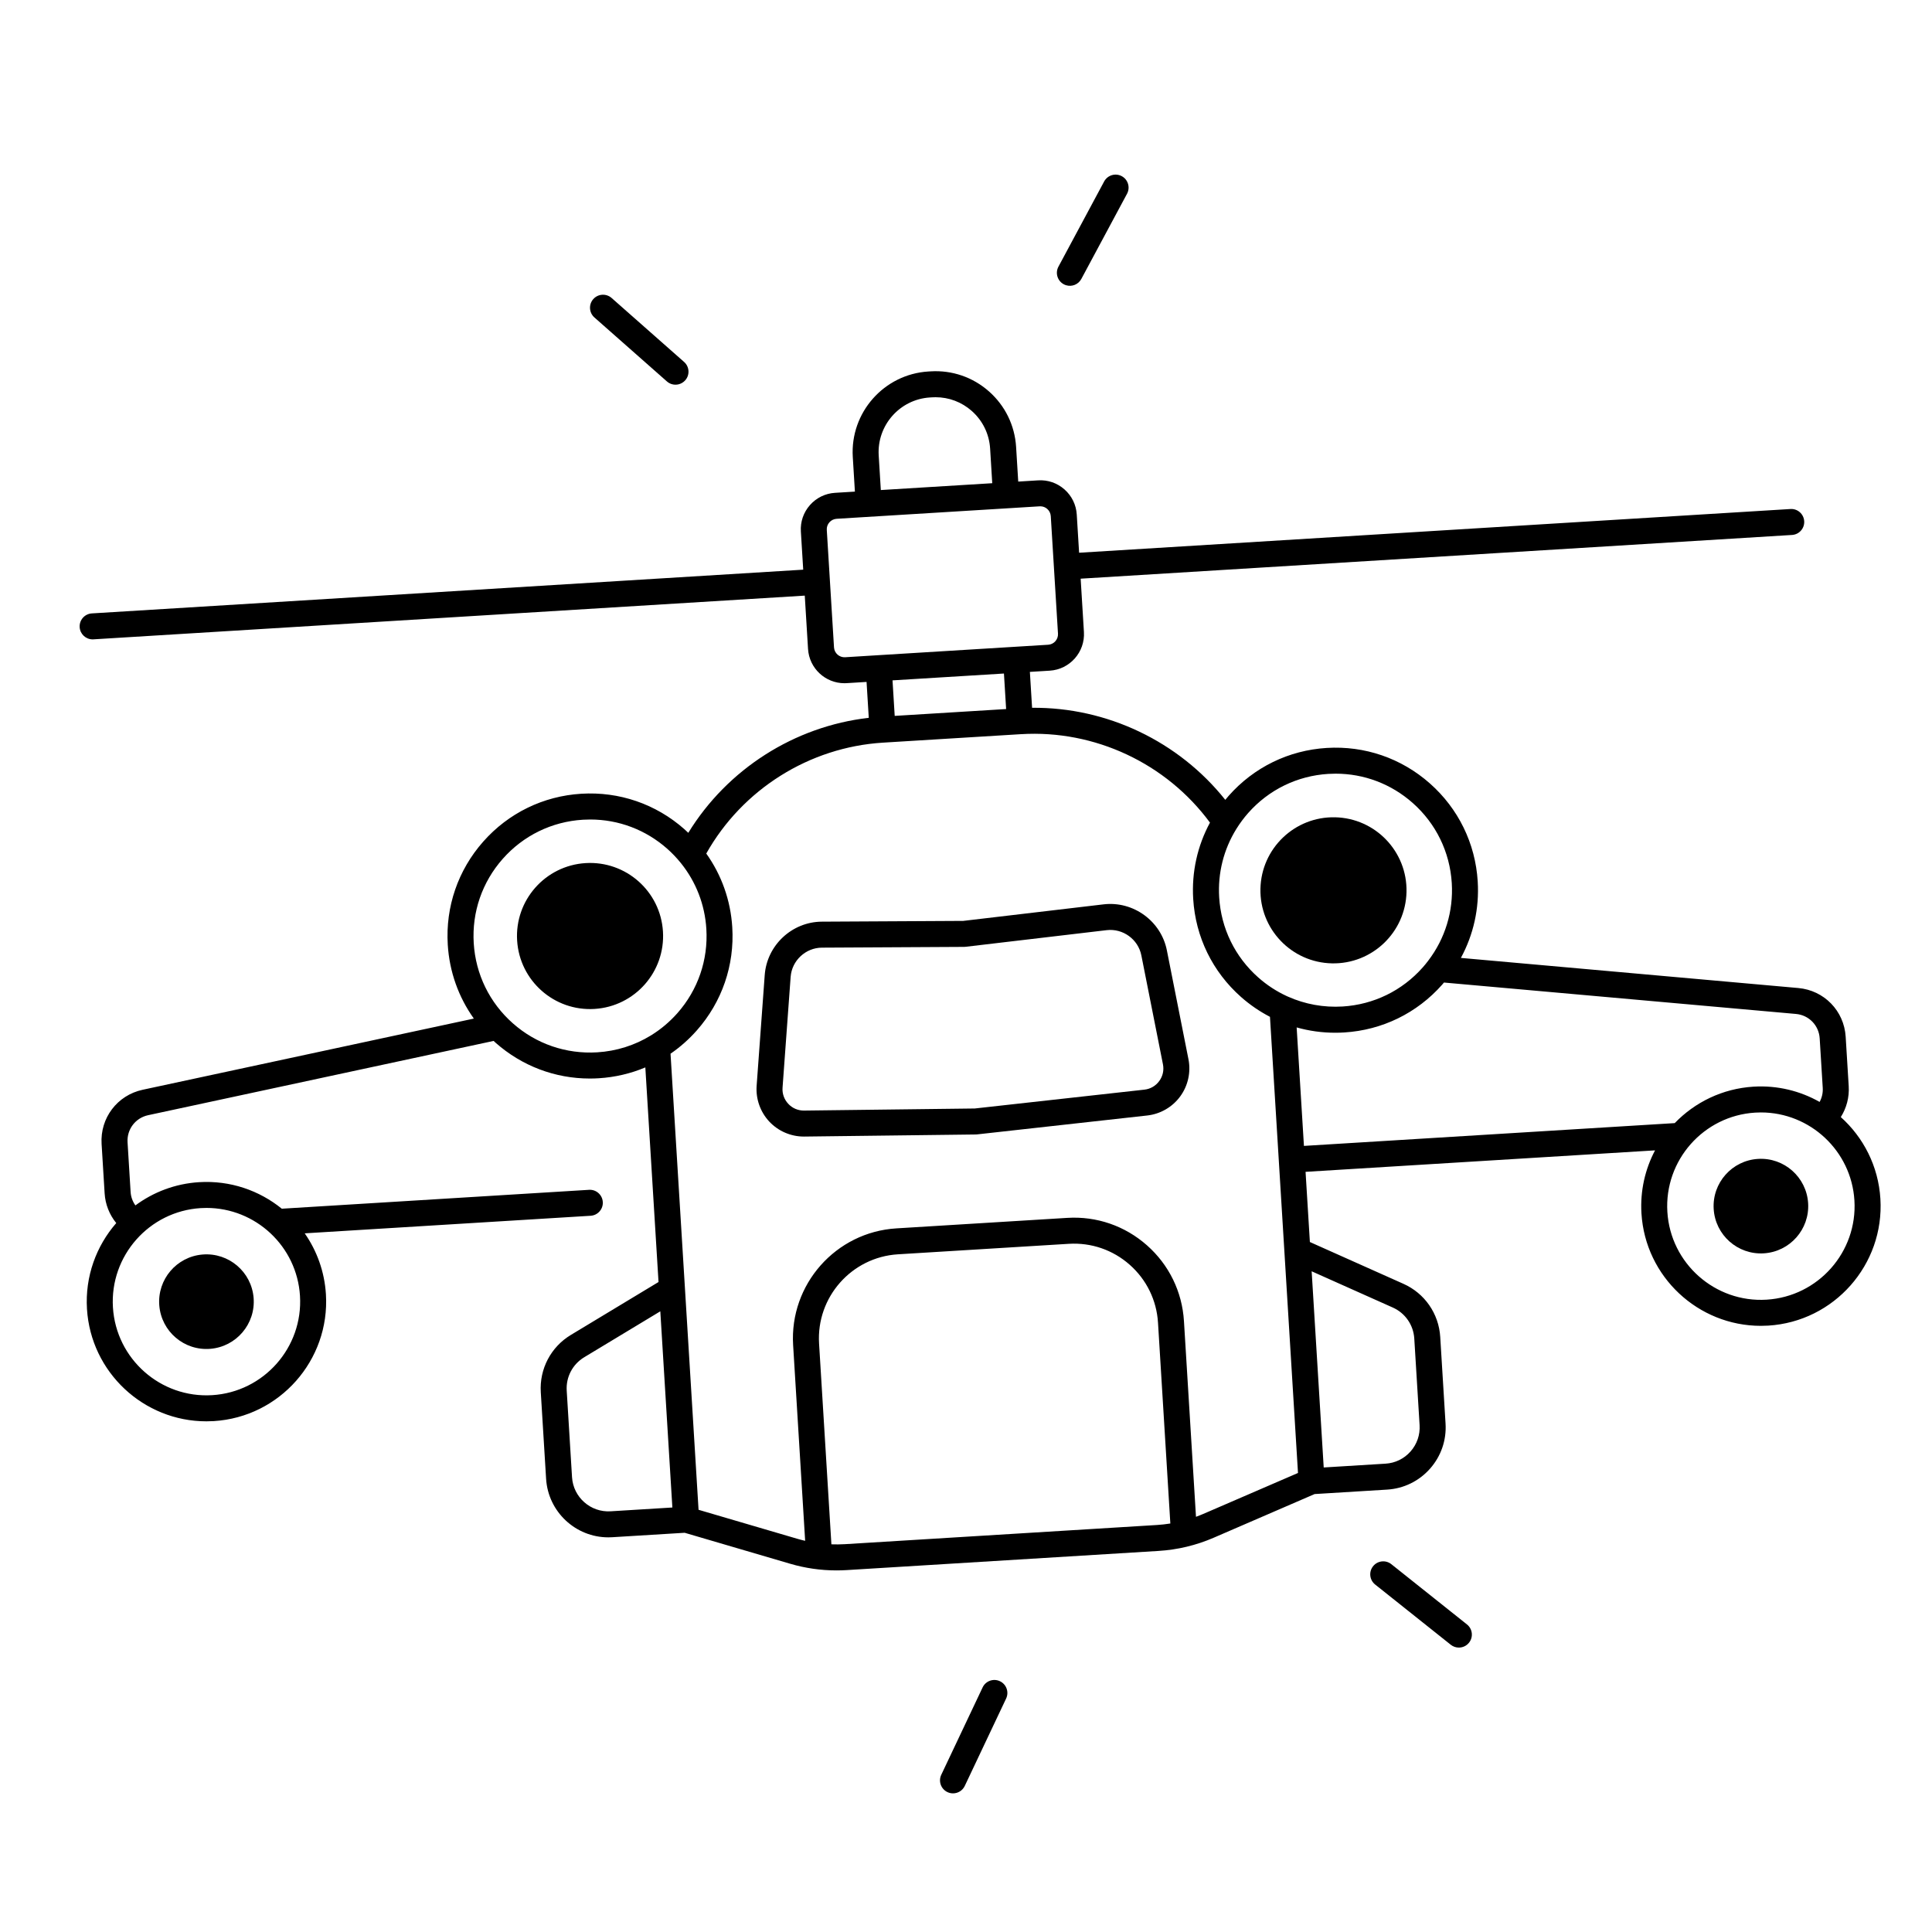
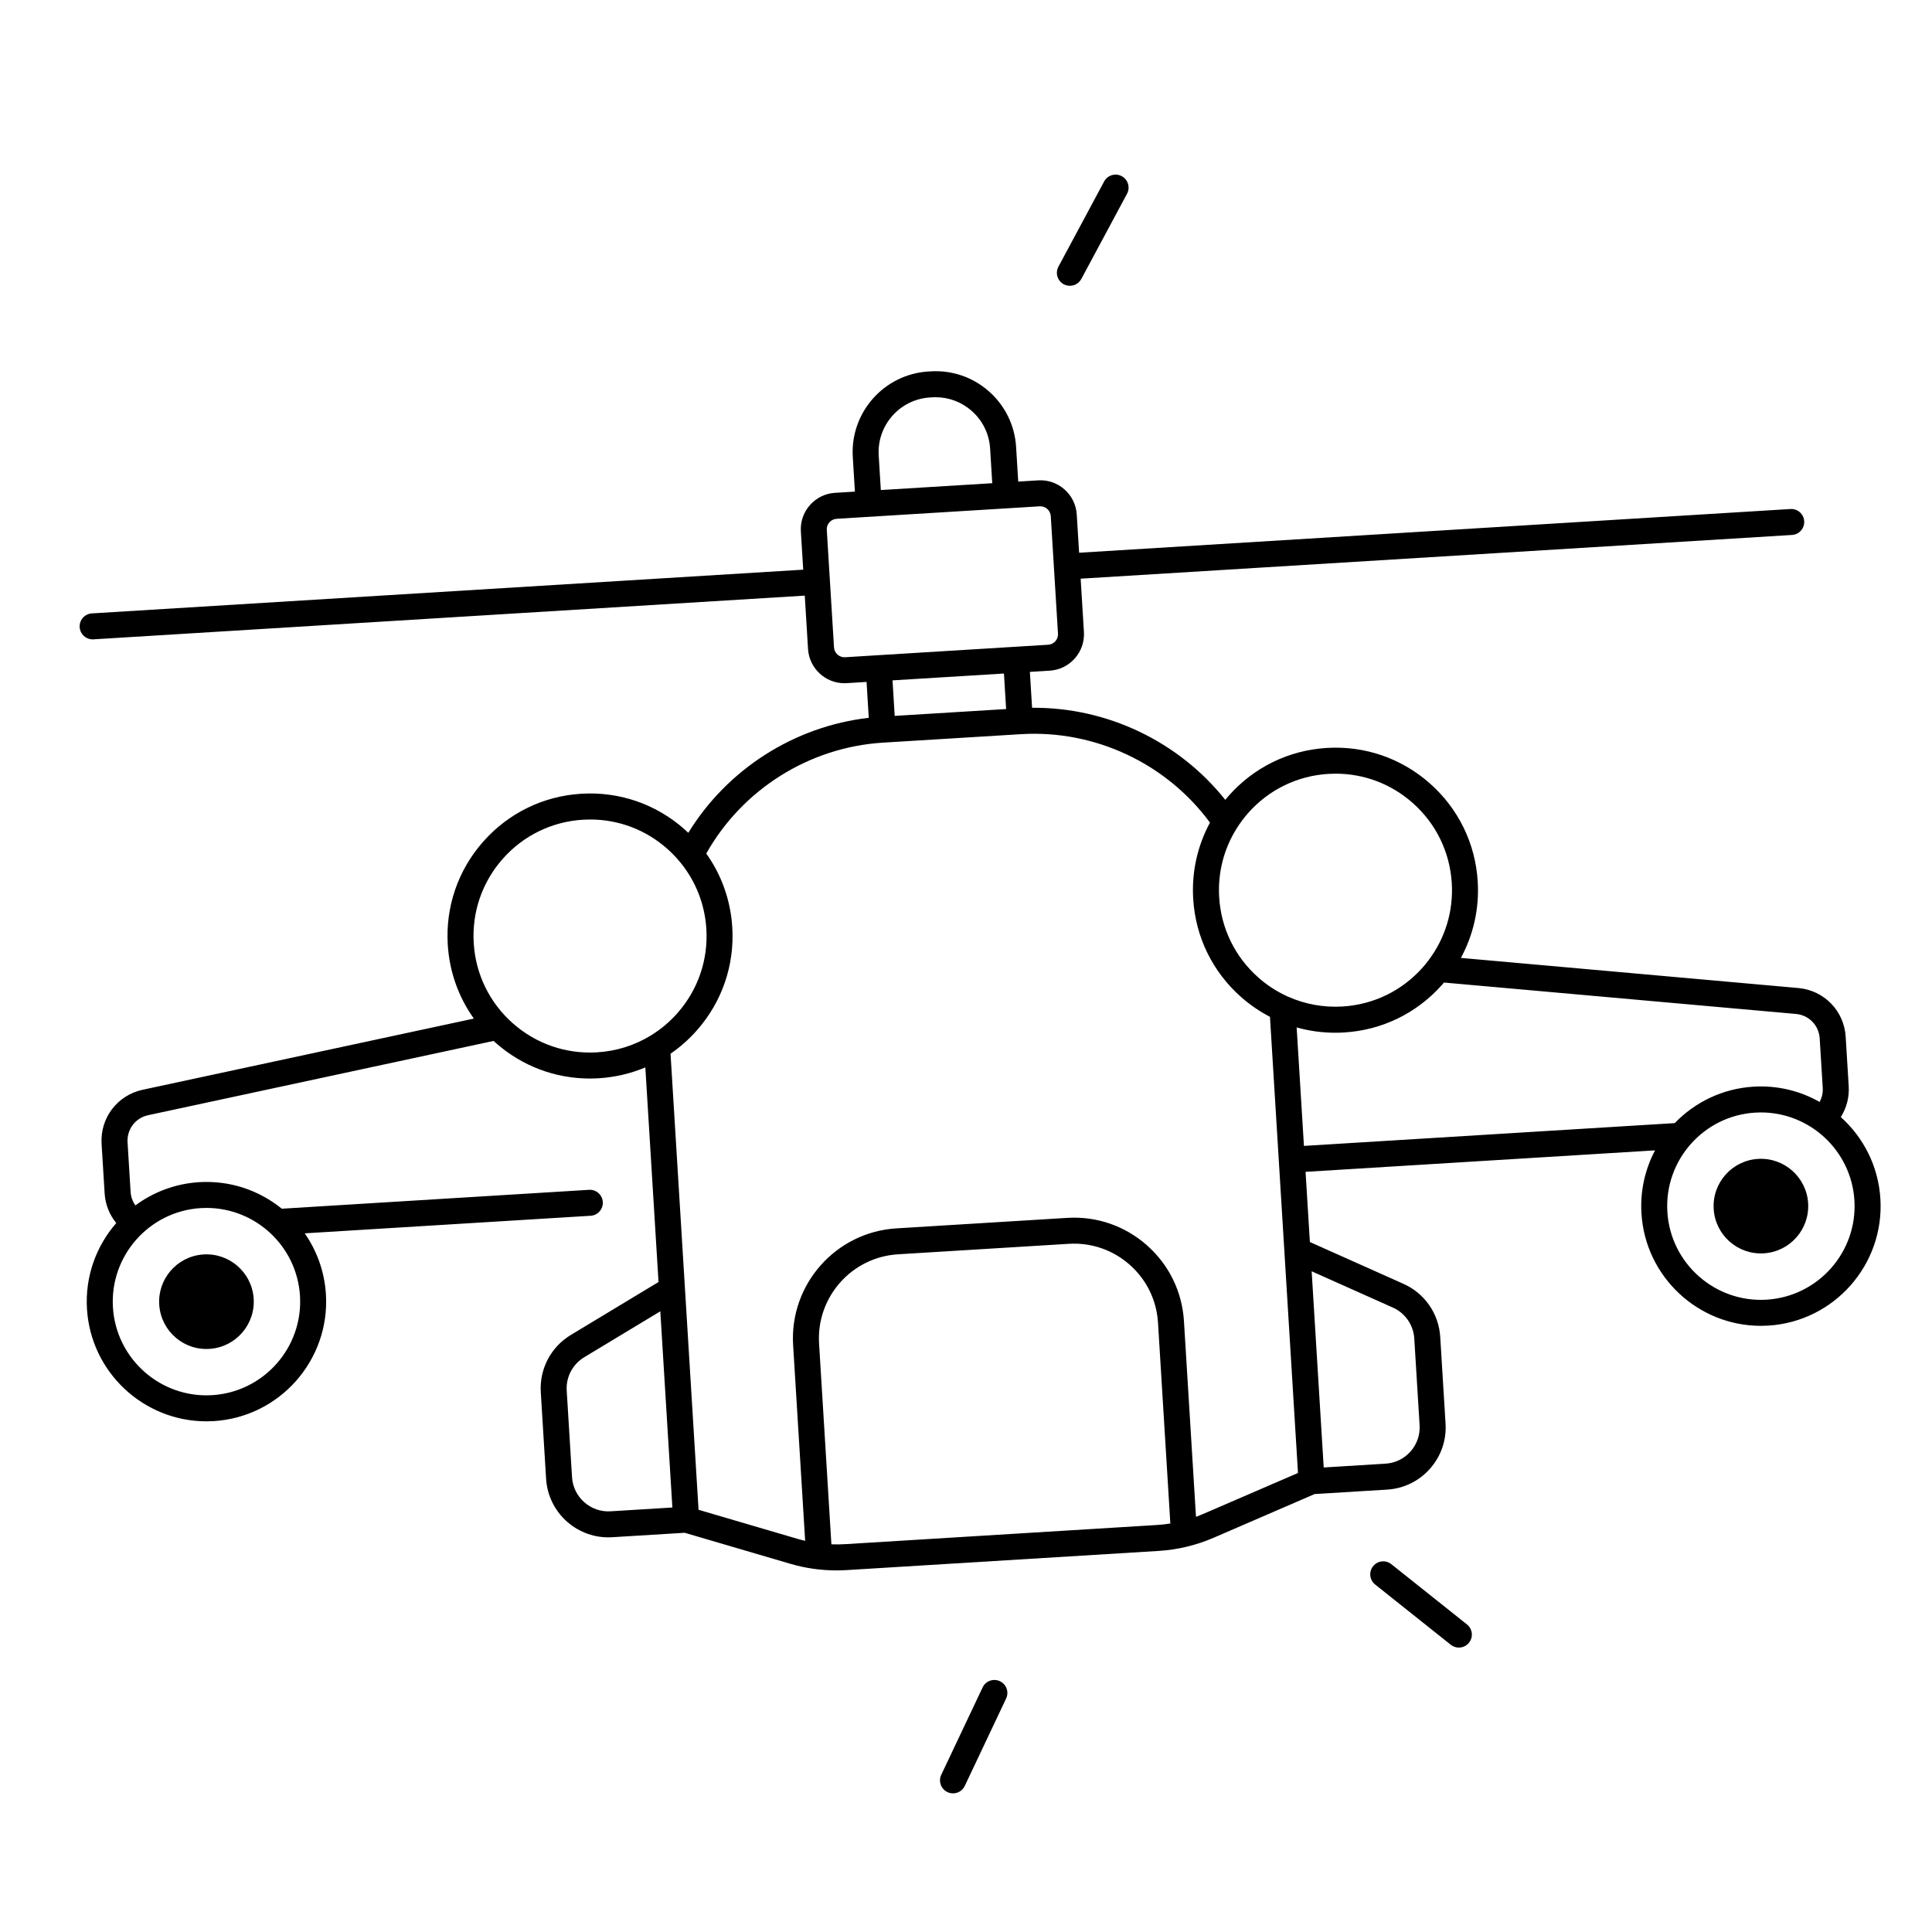
<svg xmlns="http://www.w3.org/2000/svg" fill="#000000" width="800px" height="800px" version="1.1" viewBox="144 144 512 512">
  <g>
    <path d="m211.21 487.95c0.555 6.902-4.594 12.949-11.496 13.504-6.902 0.555-12.945-4.59-13.5-11.492-0.555-6.902 4.59-12.949 11.492-13.504 6.902-0.555 12.949 4.59 13.504 11.492" />
    <path d="m609.89 451.12c-6.91 0.426-12.172 6.371-11.746 13.281s6.371 12.168 13.285 11.746c6.91-0.426 12.172-6.371 11.746-13.281-0.43-6.914-6.375-12.172-13.285-11.746z" />
-     <path d="m299.18 372.73c-10.672 0.656-18.793 9.84-18.137 20.512s9.84 18.793 20.512 18.137 18.793-9.84 18.137-20.512c-0.656-10.676-9.84-18.793-20.512-18.137z" />
-     <path d="m497.81 360.59c10.688 0.234 19.164 9.09 18.93 19.781-0.238 10.691-9.094 19.164-19.781 18.93-10.691-0.234-19.164-9.09-18.93-19.781 0.234-10.688 9.09-19.164 19.781-18.93" />
-     <path d="m453.23 395.84c-1.535-7.754-8.891-13.098-16.746-12.18l-37.219 4.387-37.477 0.203c-7.906 0.043-14.551 6.254-15.129 14.141l-2.144 29.352c-0.254 3.492 0.977 6.961 3.375 9.512 2.367 2.512 5.688 3.945 9.133 3.945h0.152l45.395-0.551c0.113 0 0.227-0.008 0.34-0.02l45.121-5.012c3.481-0.387 6.664-2.227 8.734-5.055 2.07-2.824 2.867-6.418 2.188-9.852zm-2.023 34.652c-0.945 1.293-2.344 2.102-3.938 2.277l-44.949 4.992-45.227 0.551h-0.074c-1.574 0-3.035-0.629-4.113-1.781-1.098-1.168-1.641-2.691-1.523-4.289l2.144-29.352c0.316-4.324 3.961-7.731 8.297-7.754l37.668-0.203c0.129 0 0.258-0.008 0.383-0.023l37.41-4.41c4.312-0.504 8.34 2.426 9.184 6.68l5.723 28.867c0.312 1.574-0.035 3.152-0.984 4.445z" />
    <path d="m631.83 440.04c1.52-2.414 2.277-5.246 2.098-8.176l-0.805-13.117c-0.422-6.867-5.703-12.297-12.555-12.91l-89.418-7.981c3.336-6.148 4.902-13.113 4.461-20.266-0.617-10.07-5.121-19.293-12.68-25.977-7.559-6.684-17.254-10.02-27.336-9.402-10.07 0.617-19.293 5.121-25.977 12.68-0.312 0.352-0.609 0.715-0.906 1.074-12.344-15.484-31.34-24.574-51.199-24.395l-0.586-9.512 5.266-0.324c5.32-0.328 9.383-4.922 9.059-10.242l-0.867-14.137 188.52-11.586c1.898-0.117 3.344-1.75 3.227-3.648s-1.742-3.352-3.648-3.227l-188.51 11.586-0.621-10.121c-0.16-2.578-1.312-4.938-3.246-6.652-1.934-1.711-4.422-2.574-7-2.406l-5.266 0.324-0.562-9.176c-0.352-5.703-2.902-10.926-7.18-14.711-4.277-3.785-9.777-5.676-15.477-5.324l-0.59 0.035c-11.77 0.723-20.758 10.887-20.035 22.656l0.562 9.176-5.266 0.324c-2.578 0.156-4.938 1.312-6.648 3.246-1.711 1.934-2.566 4.422-2.406 6.996l0.621 10.121-188.52 11.59c-1.898 0.117-3.344 1.75-3.227 3.648 0.113 1.828 1.629 3.234 3.434 3.234 0.07 0 0.145 0 0.215-0.008l188.51-11.586 0.867 14.141c0.316 5.121 4.582 9.074 9.645 9.074 0.199 0 0.398-0.004 0.598-0.02l5.266-0.324 0.586 9.512c-19.719 2.258-37.469 13.602-47.828 30.48-0.34-0.32-0.676-0.645-1.027-0.957-7.559-6.684-17.258-10.02-27.336-9.402-10.07 0.617-19.293 5.121-25.977 12.68s-10.023 17.266-9.402 27.336c0.441 7.152 2.848 13.875 6.91 19.566l-87.766 18.867c-6.727 1.445-11.305 7.481-10.883 14.348l0.805 13.117c0.18 2.902 1.266 5.633 3.078 7.859-5.285 6.066-8.289 14.121-7.758 22.766 1.031 16.801 15.031 29.777 31.641 29.777 0.652 0 1.309-0.02 1.969-0.059 17.457-1.074 30.789-16.148 29.715-33.605-0.371-6.016-2.402-11.539-5.621-16.156l75.766-4.656c1.898-0.117 3.344-1.75 3.227-3.648-0.117-1.898-1.746-3.348-3.648-3.227l-81.418 5.004c-5.957-4.832-13.664-7.539-21.91-7.031-6.34 0.391-12.129 2.633-16.887 6.156-0.75-1.047-1.195-2.289-1.273-3.598l-0.805-13.117c-0.211-3.441 2.082-6.469 5.453-7.191l91.559-19.684c0.176 0.164 0.348 0.332 0.531 0.492 6.965 6.156 15.75 9.477 24.965 9.477 0.785 0 1.578-0.023 2.367-0.074 4.312-0.266 8.469-1.246 12.34-2.875l3.496 56.875-23.246 14.031c-5.285 3.188-8.332 9-7.957 15.16l1.41 22.961c0.539 8.75 7.828 15.512 16.484 15.512 0.34 0 0.68-0.012 1.023-0.031l19.215-1.18 27.969 8.211c3.992 1.172 8.098 1.762 12.242 1.762 0.895 0 1.793-0.027 2.688-0.082l82.684-5.082c5.051-0.309 9.969-1.488 14.609-3.496l26.754-11.574 19.215-1.18c4.406-0.27 8.441-2.242 11.367-5.547 2.922-3.305 4.387-7.555 4.113-11.957l-1.41-22.961c-0.379-6.164-4.113-11.555-9.75-14.07l-24.793-11.078-1.145-18.598 92.617-5.691c-2.629 4.977-3.973 10.707-3.602 16.727 1.031 16.797 15.031 29.777 31.641 29.777 0.652 0 1.305-0.02 1.965-0.059 17.457-1.074 30.789-16.148 29.715-33.605-0.531-8.66-4.504-16.289-10.492-21.66zm-434.64 24.121c0.516-0.031 1.027-0.047 1.539-0.047 13.004 0 23.965 10.16 24.77 23.309 0.84 13.668-9.594 25.469-23.262 26.309-13.664 0.848-25.469-9.598-26.309-23.262-0.84-13.664 9.598-25.469 23.262-26.309zm315.92 26.352c3.285 1.469 5.465 4.613 5.688 8.207l1.41 22.961c0.156 2.57-0.695 5.047-2.398 6.973-1.707 1.93-4.059 3.078-6.629 3.234l-16.383 1.008-3.195-51.992zm-41.492-126.79c0.023-0.031 0.043-0.066 0.062-0.102 0.91-1.457 1.938-2.852 3.098-4.164 5.465-6.18 13.008-9.859 21.238-10.367 0.648-0.039 1.293-0.059 1.938-0.059 7.535 0 14.719 2.715 20.414 7.75 6.18 5.465 9.859 13.008 10.367 21.238 0.457 7.473-1.754 14.695-6.25 20.586-0.008 0.012-0.016 0.02-0.023 0.031-0.449 0.59-0.918 1.172-1.414 1.73-5.465 6.18-13.008 9.859-21.238 10.367-5.039 0.305-9.965-0.602-14.445-2.598-0.125-0.059-0.246-0.125-0.379-0.168-2.699-1.246-5.231-2.894-7.523-4.922-6.18-5.465-9.859-13.008-10.367-21.238-0.398-6.445 1.195-12.707 4.523-18.086zm-81.176-114.39 0.59-0.035c0.305-0.02 0.605-0.027 0.91-0.027 3.539 0 6.91 1.273 9.582 3.637 2.902 2.566 4.629 6.106 4.867 9.973l0.562 9.176-29.527 1.812-0.562-9.176c-0.488-7.977 5.602-14.867 13.578-15.359zm-22.477 68.844c-1.523 0.09-2.852-1.074-2.945-2.606l-1.082-17.574v-0.004-0.004l-0.832-13.555c-0.047-0.742 0.199-1.457 0.691-2.012s1.172-0.887 1.914-0.934l53.809-3.305c0.059-0.004 0.117-0.004 0.176-0.004 0.68 0 1.324 0.242 1.836 0.695 0.555 0.492 0.887 1.172 0.934 1.914l0.832 13.559 1.078 17.574c0.094 1.531-1.074 2.852-2.606 2.945l-8.699 0.535h-0.008l-36.402 2.238h-0.004zm42.668 13.73-13.93 0.855-15.598 0.957-0.578-9.414 29.527-1.812zm-94.023 86.426c-0.051 0.027-0.094 0.062-0.145 0.09-4.25 2.602-9.094 4.144-14.207 4.457-8.23 0.5-16.172-2.223-22.348-7.688-6.18-5.465-9.859-13.008-10.367-21.238-0.504-8.23 2.223-16.168 7.688-22.348 5.465-6.18 13.008-9.859 21.238-10.367 0.648-0.039 1.293-0.059 1.938-0.059 7.535 0 14.719 2.715 20.414 7.75 1.312 1.16 2.5 2.418 3.582 3.75 0.027 0.031 0.051 0.066 0.078 0.098 3.961 4.934 6.312 10.949 6.707 17.391 0.504 8.23-2.223 16.168-7.688 22.348-2.035 2.293-4.356 4.246-6.891 5.816zm-10.805 126.18c-5.285 0.328-9.883-3.723-10.211-9.027l-1.41-22.961c-0.223-3.594 1.559-6.981 4.641-8.84l20.164-12.172 3.195 51.992zm144.79 3.629-82.684 5.082c-1.195 0.074-2.391 0.082-3.582 0.039l-3.269-53.215c-0.754-12.281 8.621-22.887 20.902-23.641l45.281-2.781c5.945-0.363 11.684 1.605 16.148 5.555 4.465 3.949 7.125 9.398 7.492 15.348l3.269 53.215c-1.172 0.188-2.359 0.324-3.559 0.398zm12.297-2.941c-0.641 0.277-1.293 0.527-1.945 0.77l-3.188-51.863c-0.477-7.785-3.961-14.918-9.805-20.086s-13.348-7.754-21.133-7.269l-45.281 2.781c-16.07 0.988-28.344 14.867-27.355 30.938l3.188 51.863c-0.68-0.156-1.355-0.328-2.023-0.523l-26.227-7.699-3.606-58.695v-0.004l-3.82-62.168c2.535-1.742 4.871-3.805 6.961-6.168 6.684-7.559 10.023-17.266 9.402-27.336-0.438-7.141-2.84-13.852-6.891-19.539 9.547-16.992 27.293-28.191 46.828-29.391l18.293-1.125 18.203-1.117 0.09-0.004c19.539-1.195 38.52 7.742 50.074 23.438-3.324 6.141-4.883 13.094-4.445 20.234 0.617 10.07 5.121 19.293 12.68 25.977 2.359 2.086 4.938 3.84 7.664 5.258l2.34 38.066v0.004 0.004l2.215 36.07 2.871 46.738zm26.664-97.523-1.93-31.398c3.297 0.93 6.734 1.41 10.23 1.41 0.785 0 1.578-0.023 2.367-0.074 10.07-0.617 19.293-5.121 25.977-12.68 0.16-0.18 0.309-0.367 0.465-0.551l93.277 8.324c3.434 0.305 6.082 3.027 6.293 6.469l0.809 13.117c0.082 1.32-0.211 2.606-0.828 3.731-5.152-2.914-11.172-4.43-17.512-4.047-8.242 0.508-15.559 4.137-20.883 9.66zm122.62 40.75c-13.664 0.848-25.469-9.598-26.309-23.262-0.84-13.668 9.594-25.469 23.262-26.309 0.516-0.031 1.027-0.047 1.539-0.047 13.004 0 23.961 10.16 24.77 23.309 0.844 13.664-9.594 25.469-23.262 26.309z" />
-     <path d="m301.22 223.27c-1.258 1.426-1.121 3.602 0.305 4.859l19.211 16.953c0.379 0.332 0.809 0.57 1.262 0.711 1.254 0.387 2.672 0.035 3.598-1.012 1.258-1.426 1.121-3.602-0.305-4.863l-19.207-16.949c-1.426-1.258-3.602-1.125-4.863 0.301z" />
    <path d="m436.61 192.09-12.113 22.578c-0.898 1.676-0.27 3.766 1.406 4.664 0.199 0.109 0.41 0.195 0.617 0.258 1.543 0.477 3.254-0.191 4.043-1.664l12.113-22.578c0.898-1.676 0.27-3.766-1.406-4.664-1.672-0.898-3.758-0.27-4.66 1.406z" />
    <path d="m532.76 574.49-20.043-15.965c-1.488-1.188-3.656-0.941-4.84 0.547s-0.938 3.656 0.547 4.84l20.043 15.965c0.633 0.504 1.391 0.75 2.144 0.75 1.012 0 2.016-0.445 2.695-1.297 1.188-1.488 0.941-3.656-0.547-4.84z" />
    <path d="m408.99 589.54c-1.719-0.812-3.773-0.078-4.586 1.641l-10.961 23.16c-0.812 1.719-0.078 3.773 1.641 4.586 0.477 0.227 0.977 0.332 1.473 0.332 1.289 0 2.527-0.727 3.117-1.973l10.961-23.16c0.809-1.719 0.078-3.769-1.645-4.586z" />
  </g>
</svg>